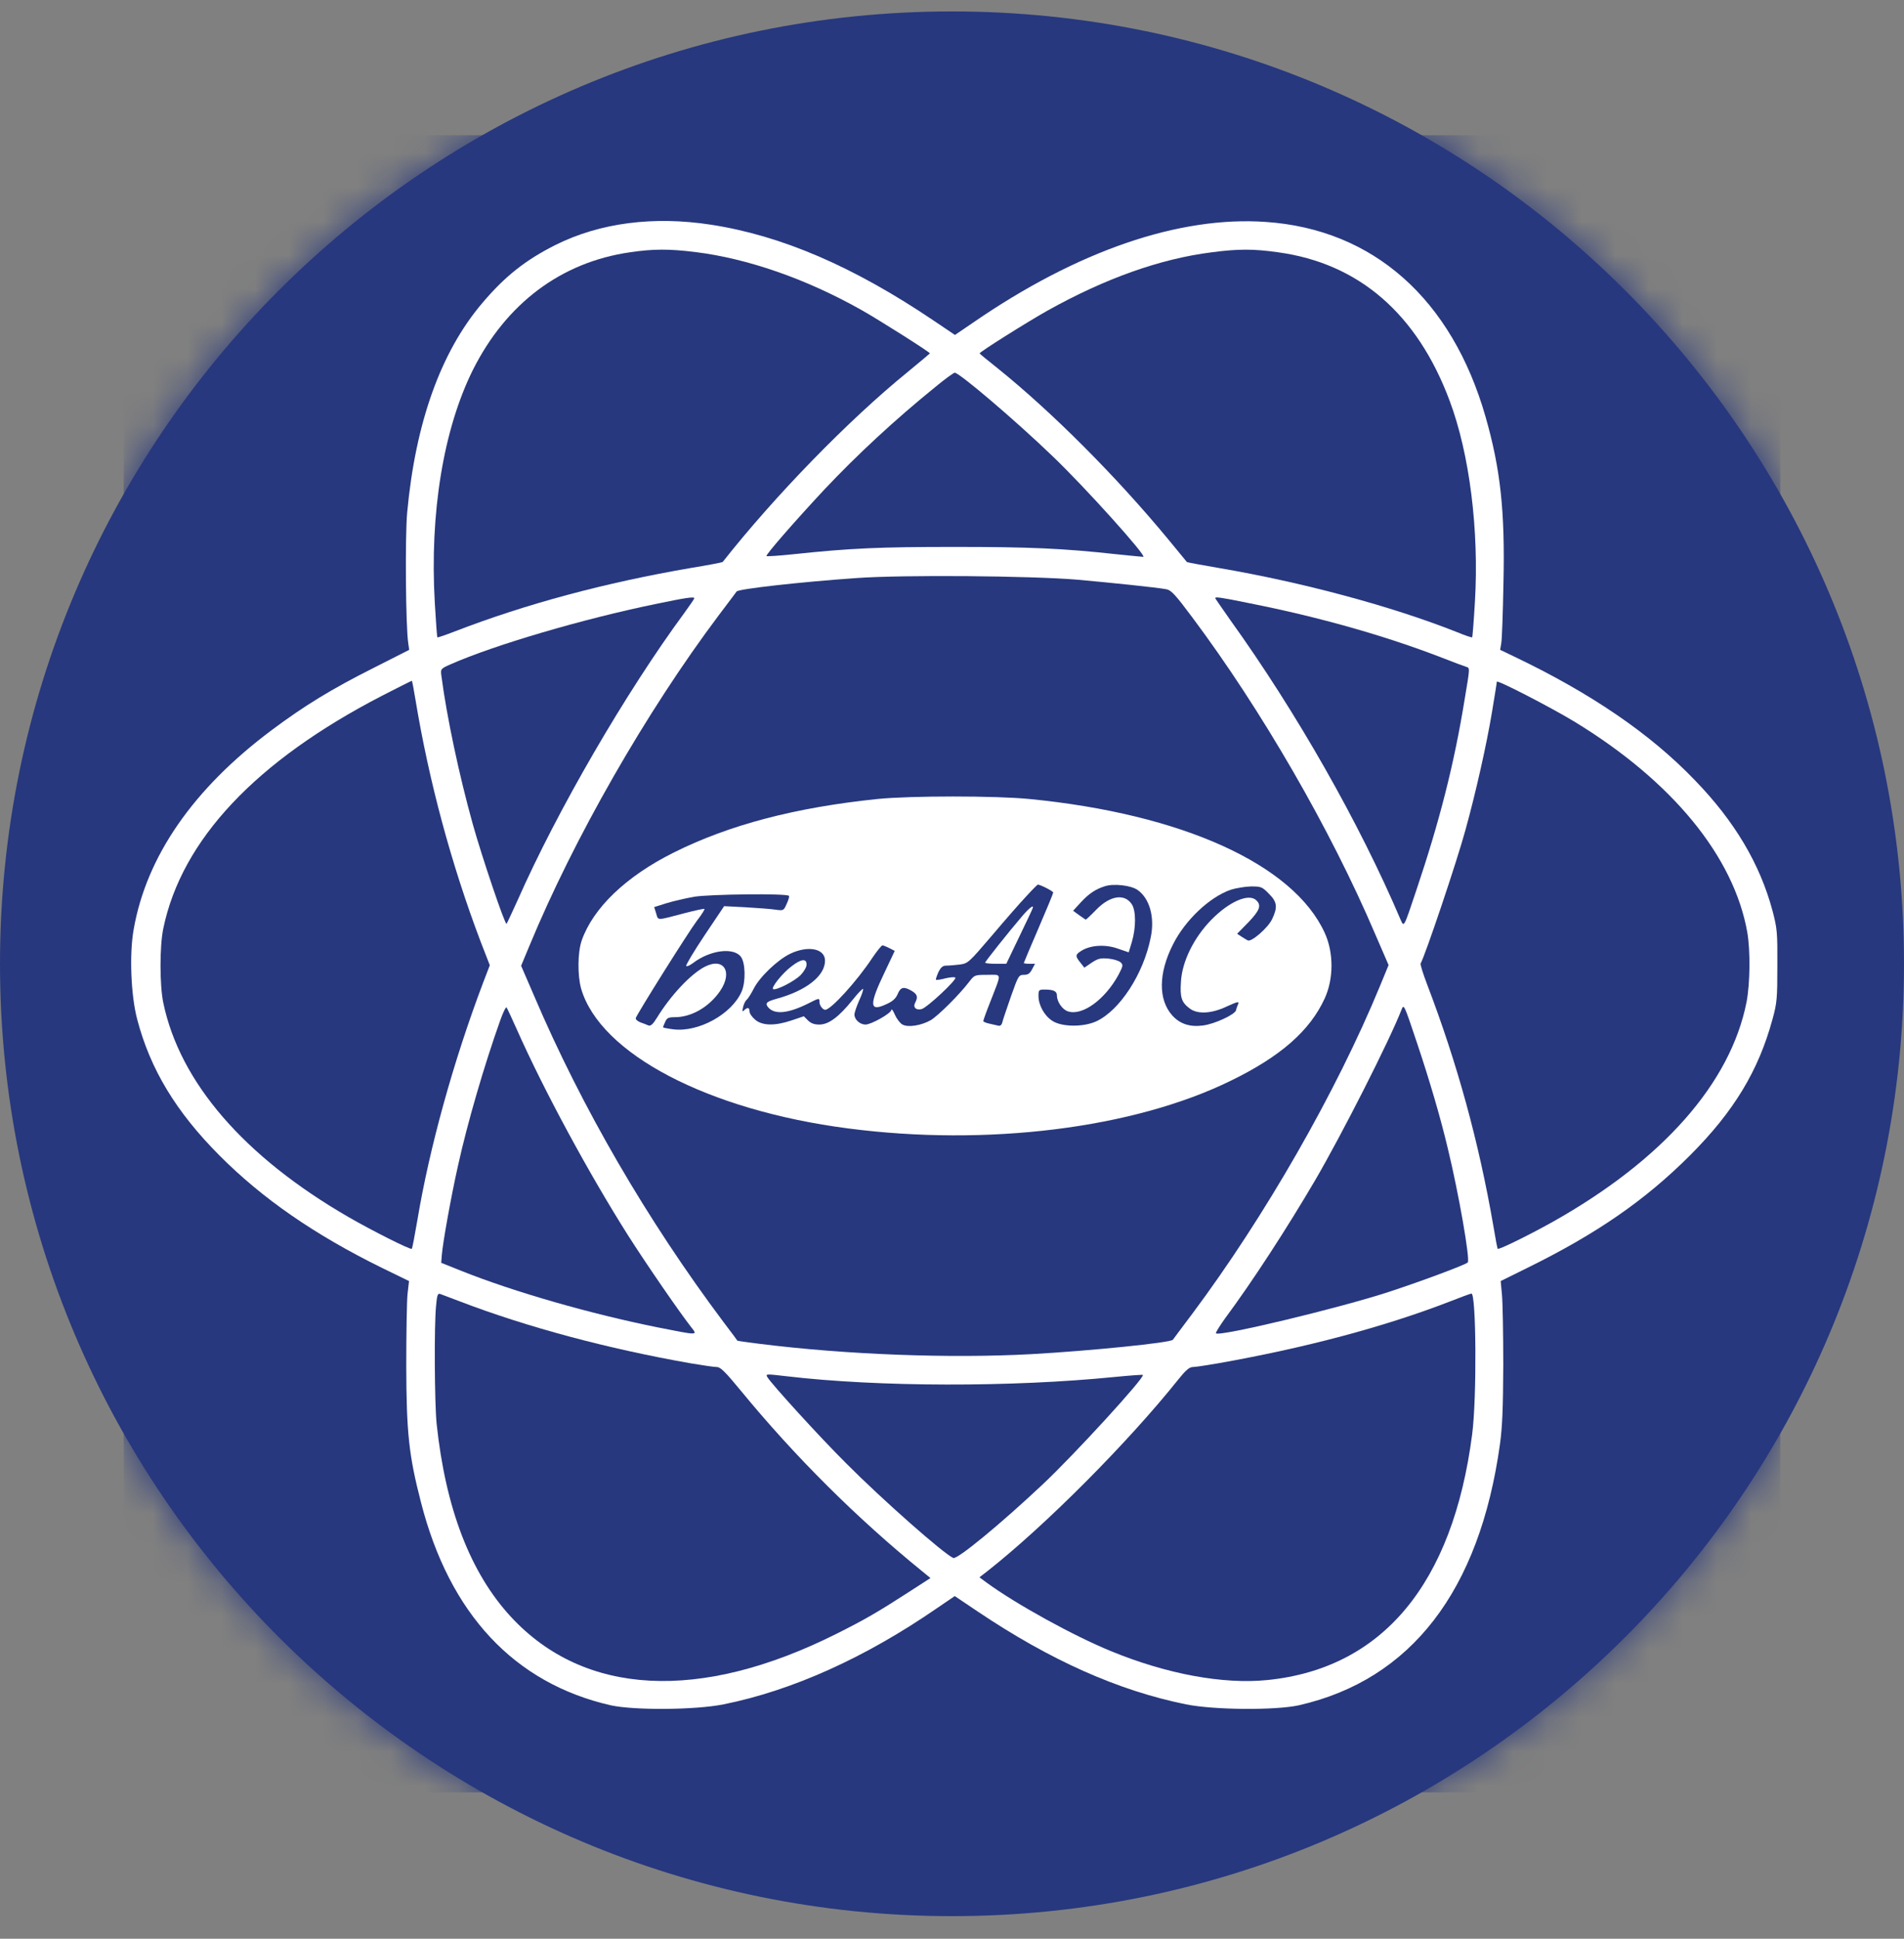
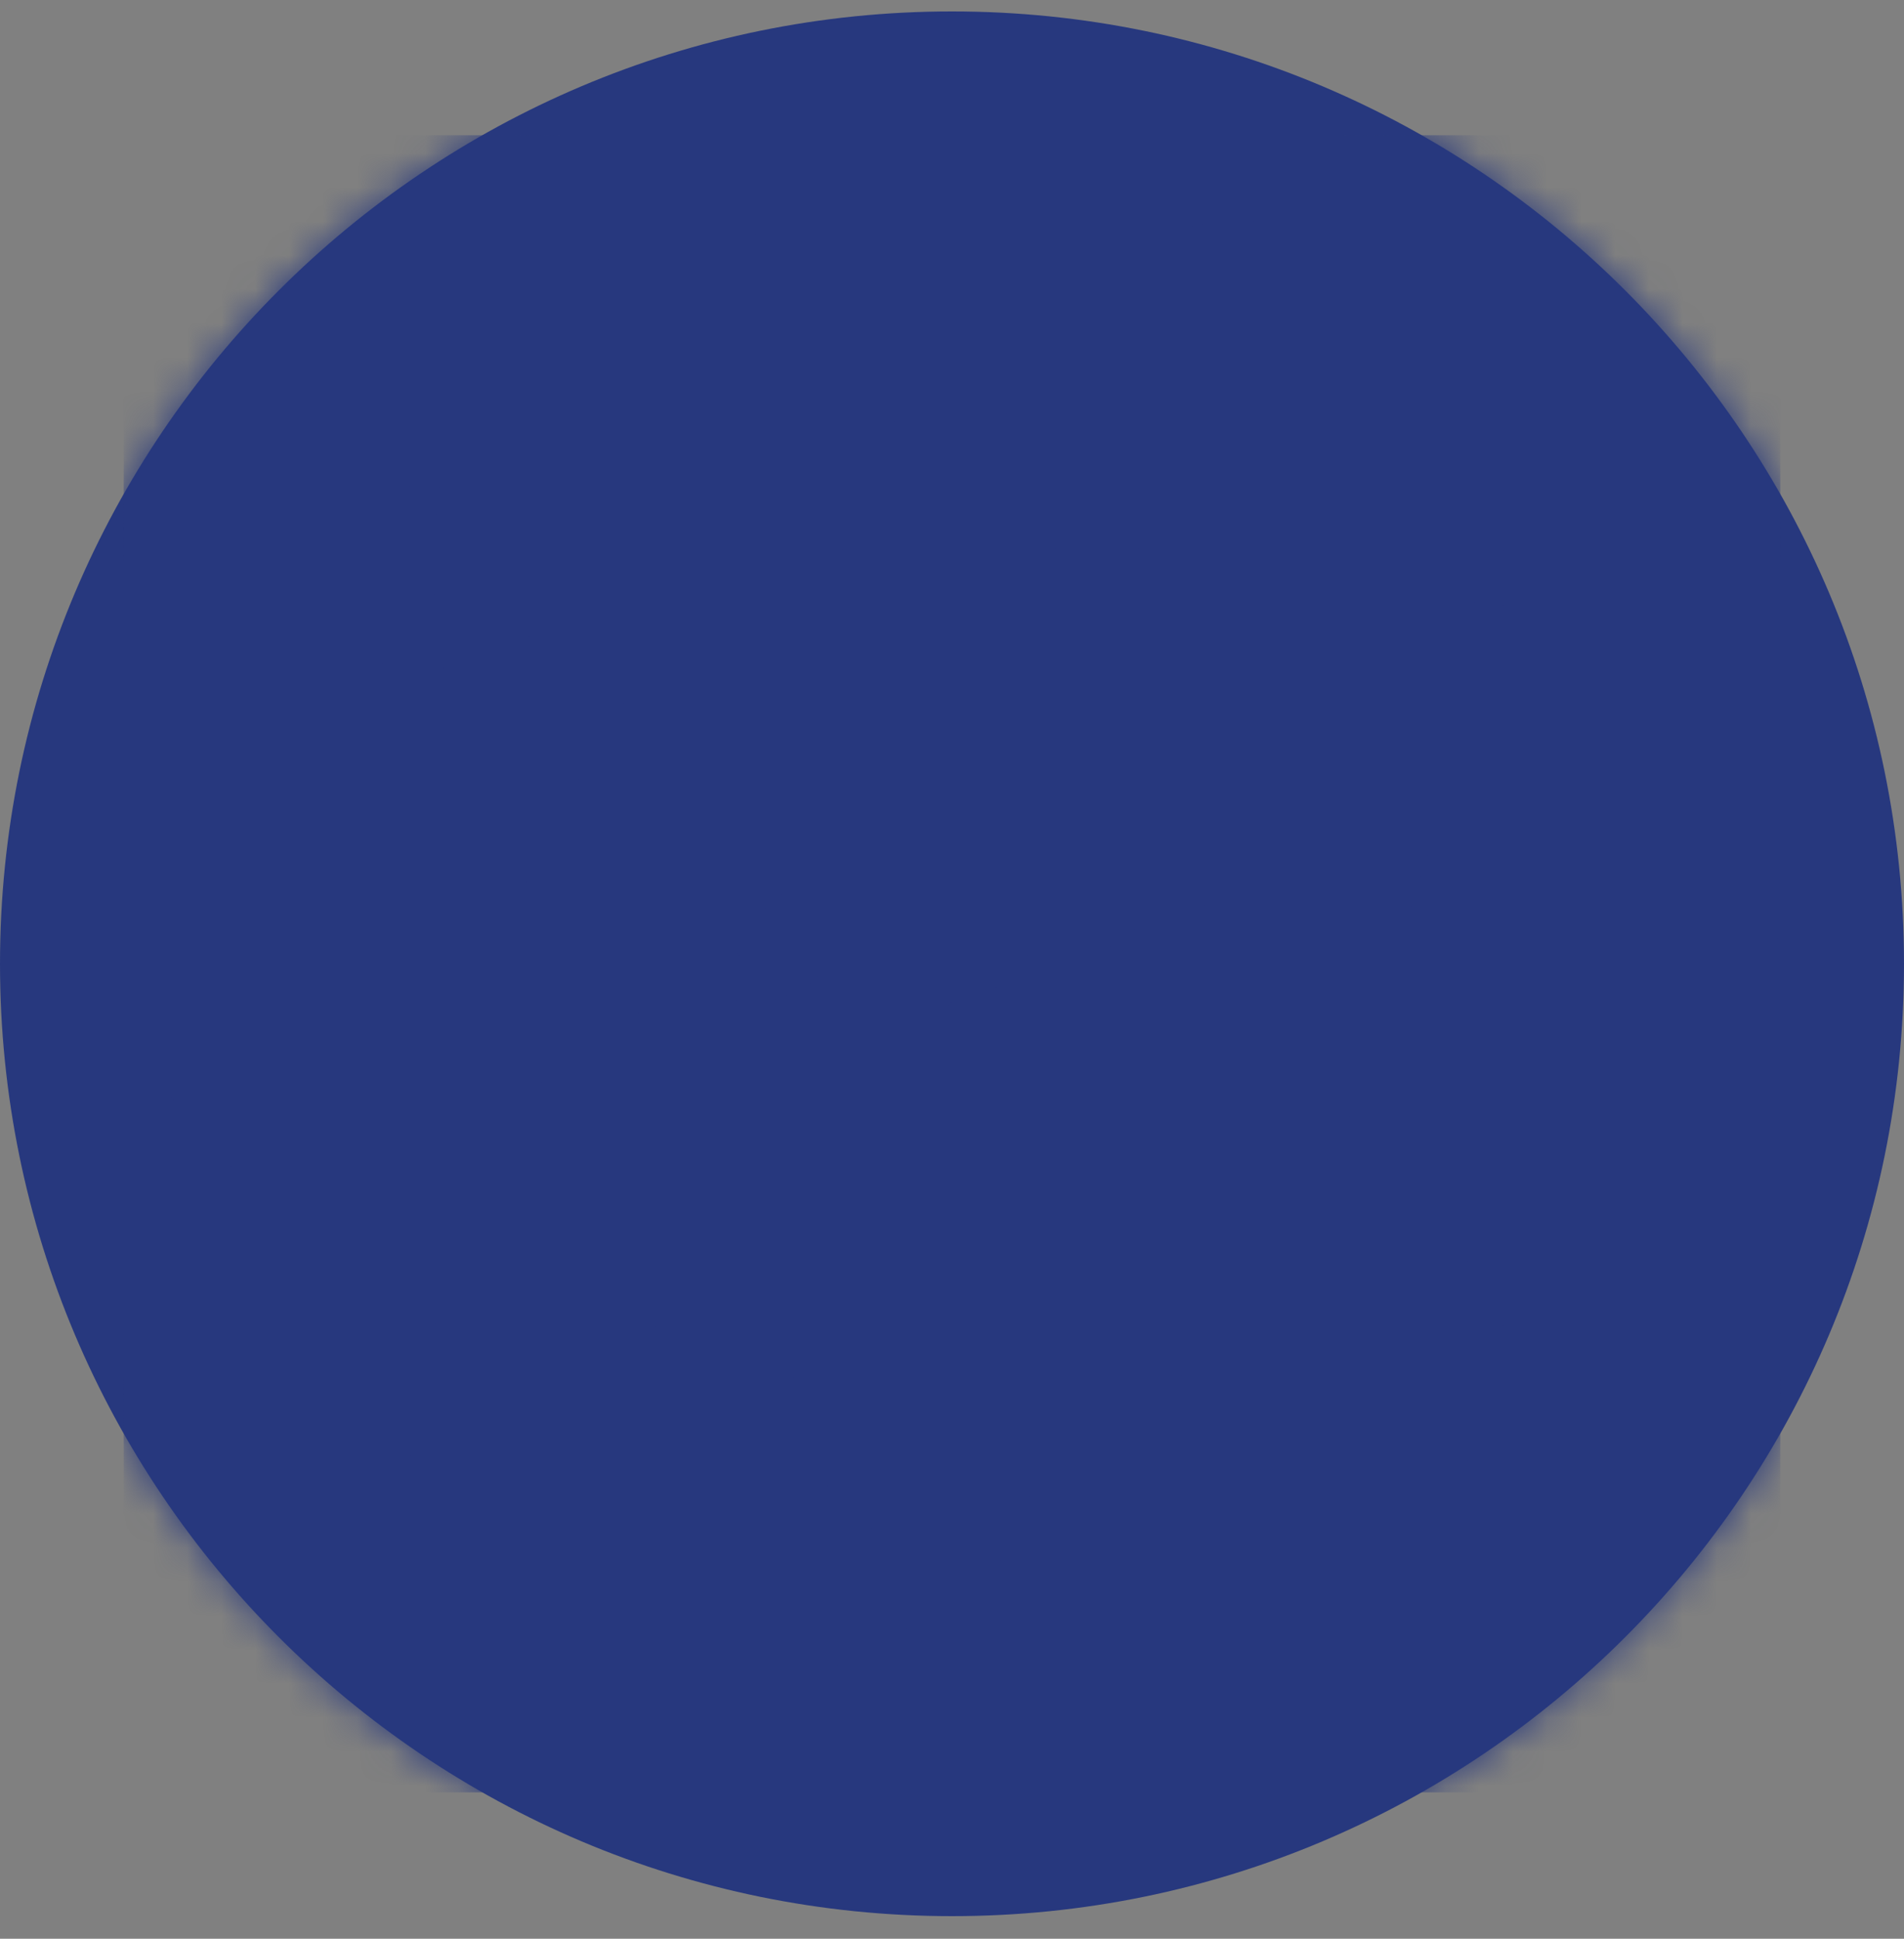
<svg xmlns="http://www.w3.org/2000/svg" width="56" height="57" viewBox="0 0 56 57" fill="none">
  <rect x="0" y="0" width="56" height="57" fill="#808080" stroke="none" />
  <g clip-path="url(#clip0_259_390)">
    <path d="M56 28.336C56 12.872 43.464 0.336 28 0.336C12.536 0.336 0 12.872 0 28.336C0 43.8 12.536 56.336 28 56.336C43.464 56.336 56 43.8 56 28.336Z" fill="#27387E" />
-     <path d="M52.305 28.387C52.305 40.97 44.069 52.744 27.625 52.239C11.21 52.239 3.751 40.861 3.751 28.278C3.751 15.695 10.654 4.468 28.012 4.468C44.668 4.468 52.305 15.804 52.305 28.387Z" fill="white" />
    <mask id="mask0_259_390" style="mask-type:alpha" maskUnits="userSpaceOnUse" x="0" y="0" width="56" height="57">
      <circle cx="28" cy="28.336" r="28" fill="#D9D9D9" />
    </mask>
    <g mask="url(#mask0_259_390)">
      <path d="M3.639 28.336V52.697H28H52.361V28.336V3.975H28H3.639V28.336ZM20.908 6.606C22.982 6.925 25.087 7.829 27.437 9.41L28.087 9.848L28.628 9.48C31.687 7.374 34.68 6.346 37.23 6.525C40.392 6.741 42.703 8.793 43.694 12.258C44.133 13.795 44.268 15.029 44.219 17.157C44.203 18.018 44.176 18.813 44.154 18.916L44.122 19.106L44.517 19.295C46.796 20.383 48.539 21.574 49.849 22.939C51.024 24.151 51.766 25.407 52.134 26.782C52.269 27.297 52.28 27.41 52.275 28.39C52.275 29.354 52.264 29.489 52.134 29.96C51.722 31.481 50.992 32.683 49.709 33.966C48.388 35.287 46.964 36.272 44.917 37.279L44.138 37.664L44.176 38.075C44.197 38.302 44.214 39.228 44.214 40.138C44.208 41.404 44.187 41.946 44.116 42.465C43.515 46.775 41.502 49.384 38.205 50.136C37.523 50.288 35.709 50.277 34.881 50.109C32.888 49.703 30.902 48.821 28.758 47.381L28.081 46.926L27.54 47.294C25.439 48.74 23.301 49.703 21.282 50.109C20.453 50.277 18.64 50.288 17.958 50.136C15.126 49.487 13.221 47.451 12.382 44.171C12.024 42.79 11.954 42.114 11.949 40.165C11.949 39.212 11.965 38.259 11.986 38.048L12.03 37.664L11.229 37.274C9.247 36.299 7.715 35.238 6.454 33.971C5.176 32.688 4.418 31.433 4.034 29.965C3.85 29.267 3.801 28.049 3.931 27.329C4.305 25.18 5.685 23.188 7.991 21.466C8.955 20.746 9.751 20.259 10.99 19.636L12.035 19.106L12.008 18.916C11.932 18.445 11.911 15.766 11.976 15.067C12.219 12.436 12.961 10.352 14.179 8.917C14.85 8.122 15.462 7.64 16.35 7.196C17.649 6.552 19.219 6.346 20.908 6.606Z" fill="#27387E" />
      <path d="M18.526 7.418C16.501 7.71 14.888 8.923 13.908 10.877C13.042 12.62 12.636 15.083 12.788 17.72C12.82 18.272 12.853 18.727 12.864 18.738C12.874 18.748 13.096 18.673 13.361 18.57C15.478 17.752 17.806 17.13 20.329 16.697C20.832 16.616 21.249 16.534 21.255 16.523C22.787 14.58 24.952 12.355 26.69 10.942C27.052 10.644 27.35 10.395 27.35 10.39C27.35 10.352 25.802 9.372 25.304 9.096C23.691 8.192 21.985 7.602 20.464 7.412C19.679 7.315 19.219 7.315 18.526 7.418Z" fill="#27387E" />
      <path d="M35.639 7.418C34.128 7.607 32.504 8.187 30.815 9.129C30.225 9.459 28.812 10.347 28.812 10.39C28.812 10.401 29.05 10.596 29.343 10.828C30.95 12.122 32.829 14.006 34.361 15.858C34.653 16.215 34.902 16.513 34.908 16.524C34.913 16.534 35.33 16.61 35.834 16.697C38.291 17.114 40.933 17.823 42.855 18.586C43.088 18.684 43.288 18.748 43.299 18.738C43.31 18.727 43.347 18.256 43.38 17.698C43.505 15.592 43.223 13.346 42.638 11.787C41.686 9.231 39.969 7.743 37.593 7.418C36.878 7.315 36.413 7.315 35.639 7.418Z" fill="#27387E" />
      <path d="M27.513 11.375C26.327 12.333 25.196 13.384 24.243 14.396C23.344 15.36 22.511 16.318 22.543 16.35C22.559 16.361 22.911 16.34 23.323 16.296C25.012 16.117 25.867 16.08 28.081 16.08C30.295 16.08 31.275 16.123 32.845 16.296C33.235 16.334 33.581 16.372 33.625 16.372C33.755 16.372 31.914 14.326 30.967 13.421C29.884 12.377 28.216 10.958 28.081 10.958C28.049 10.958 27.794 11.142 27.513 11.375Z" fill="#27387E" />
-       <path d="M25.212 16.994C23.561 17.108 21.726 17.314 21.666 17.39C21.65 17.411 21.417 17.725 21.141 18.088C19.013 20.919 16.875 24.655 15.57 27.811L15.327 28.395L15.711 29.283C17.113 32.569 19.041 35.882 21.276 38.865C21.504 39.163 21.688 39.412 21.688 39.417C21.693 39.423 21.985 39.466 22.343 39.51C24.898 39.829 27.935 39.943 30.333 39.813C32.076 39.715 34.431 39.477 34.496 39.39C34.513 39.369 34.767 39.022 35.07 38.622C37.198 35.774 39.304 32.104 40.587 28.991L40.841 28.374L40.44 27.448C39.13 24.378 37.095 20.86 35.065 18.148C34.572 17.487 34.448 17.352 34.307 17.325C34.014 17.27 32.699 17.135 31.681 17.043C30.312 16.929 26.587 16.897 25.212 16.994ZM30.274 23.491C34.767 23.929 38.042 25.413 38.962 27.426C39.228 28.006 39.228 28.774 38.962 29.354C38.529 30.301 37.669 31.059 36.202 31.773C33.343 33.176 29.034 33.712 24.941 33.176C20.816 32.64 17.649 30.978 17.092 29.067C16.983 28.677 16.989 28 17.108 27.654C17.443 26.695 18.413 25.764 19.815 25.066C21.45 24.249 23.398 23.74 25.808 23.491C26.776 23.393 29.294 23.393 30.274 23.491Z" fill="#27387E" />
      <path d="M30.182 26.355C30.003 26.544 29.548 27.064 29.169 27.513C28.498 28.298 28.471 28.325 28.233 28.358C28.097 28.374 27.919 28.39 27.837 28.39C27.729 28.39 27.675 28.433 27.599 28.585C27.551 28.693 27.518 28.791 27.529 28.807C27.545 28.818 27.67 28.802 27.805 28.764C27.946 28.731 28.076 28.721 28.097 28.742C28.157 28.796 27.269 29.625 27.107 29.668C26.933 29.711 26.841 29.608 26.923 29.468C27.004 29.311 26.977 29.229 26.814 29.132C26.582 28.997 26.489 29.018 26.403 29.224C26.349 29.354 26.257 29.441 26.073 29.522C25.569 29.76 25.553 29.554 26.019 28.585L26.316 27.957L26.159 27.876C26.073 27.833 25.981 27.795 25.954 27.795C25.927 27.795 25.791 27.963 25.656 28.163C25.206 28.845 24.438 29.689 24.27 29.689C24.2 29.689 24.102 29.56 24.102 29.462C24.102 29.338 24.097 29.338 23.788 29.495C23.187 29.798 22.781 29.841 22.592 29.614C22.494 29.495 22.548 29.446 22.841 29.365C23.712 29.127 24.265 28.693 24.265 28.244C24.265 27.892 23.777 27.789 23.247 28.038C22.879 28.212 22.343 28.721 22.169 29.067C22.094 29.213 22.002 29.359 21.964 29.392C21.926 29.419 21.877 29.516 21.855 29.608C21.828 29.738 21.834 29.76 21.888 29.7C21.985 29.608 22.045 29.619 22.045 29.738C22.045 29.798 22.121 29.906 22.213 29.982C22.424 30.16 22.797 30.166 23.29 29.998L23.642 29.879L23.761 29.998C23.848 30.085 23.945 30.123 24.097 30.123C24.373 30.123 24.671 29.901 25.077 29.397C25.239 29.191 25.38 29.051 25.385 29.078C25.396 29.105 25.342 29.262 25.266 29.424C25.196 29.587 25.131 29.765 25.131 29.83C25.131 29.976 25.293 30.123 25.456 30.123C25.623 30.123 26.213 29.792 26.219 29.689C26.219 29.646 26.268 29.711 26.322 29.836C26.376 29.96 26.479 30.09 26.544 30.123C26.712 30.215 27.101 30.15 27.377 29.993C27.599 29.857 28.216 29.246 28.509 28.861C28.66 28.666 28.666 28.661 29.039 28.661C29.478 28.661 29.467 28.574 29.131 29.441C29.012 29.738 28.92 29.998 28.92 30.02C28.92 30.041 29.001 30.074 29.099 30.096C29.191 30.117 29.31 30.144 29.359 30.155C29.418 30.171 29.462 30.139 29.483 30.047C29.5 29.971 29.619 29.63 29.738 29.284C29.949 28.688 29.965 28.661 30.117 28.661C30.236 28.661 30.29 28.623 30.355 28.498L30.442 28.336H30.274C30.187 28.336 30.111 28.325 30.111 28.314C30.111 28.304 30.306 27.843 30.544 27.291C30.782 26.739 30.977 26.268 30.977 26.241C30.977 26.203 30.599 26.008 30.523 26.008C30.512 26.008 30.355 26.165 30.182 26.355ZM30.371 26.707C30.366 26.734 30.187 27.107 29.976 27.546L29.597 28.336H29.288C29.115 28.336 28.974 28.32 28.974 28.304C28.974 28.271 29.684 27.378 30.079 26.918C30.279 26.685 30.42 26.582 30.371 26.707ZM23.723 28.358C23.723 28.433 23.647 28.564 23.55 28.666C23.366 28.85 22.846 29.116 22.743 29.083C22.657 29.056 23.009 28.612 23.285 28.407C23.566 28.19 23.723 28.174 23.723 28.358Z" fill="#27387E" />
      <path d="M32.493 26.057C32.217 26.143 32.022 26.279 31.795 26.523L31.562 26.777L31.741 26.907C31.838 26.977 31.925 27.037 31.936 27.037C31.947 27.037 32.087 26.907 32.244 26.744C32.65 26.328 33.078 26.263 33.289 26.587C33.414 26.777 33.414 27.28 33.289 27.697L33.197 28L32.883 27.892C32.52 27.762 32.098 27.784 31.827 27.941C31.622 28.065 31.616 28.103 31.773 28.298L31.892 28.45L32.109 28.303C32.298 28.179 32.369 28.163 32.607 28.184C32.758 28.201 32.916 28.249 32.964 28.298C33.04 28.374 33.029 28.406 32.894 28.666C32.493 29.397 31.822 29.879 31.405 29.733C31.243 29.679 31.086 29.451 31.086 29.267C31.086 29.143 30.988 29.094 30.728 29.094C30.555 29.094 30.544 29.105 30.544 29.283C30.544 29.559 30.723 29.873 30.961 30.02C31.248 30.198 31.865 30.198 32.239 30.03C32.932 29.711 33.636 28.634 33.847 27.551C33.966 26.966 33.814 26.414 33.457 26.165C33.267 26.03 32.753 25.97 32.493 26.057Z" fill="#27387E" />
      <path d="M36.196 26.16C35.574 26.376 34.859 27.053 34.502 27.762C34.069 28.612 34.063 29.392 34.48 29.857C34.707 30.106 35 30.203 35.389 30.149C35.725 30.106 36.315 29.83 36.353 29.706C36.364 29.651 36.396 29.565 36.418 29.516C36.45 29.435 36.391 29.451 36.093 29.586C35.639 29.803 35.233 29.825 35 29.657C34.751 29.473 34.702 29.332 34.734 28.861C34.767 28.271 35.113 27.567 35.628 27.042C36.158 26.501 36.737 26.252 36.954 26.474C37.106 26.62 37.051 26.766 36.716 27.118L36.386 27.453L36.51 27.535C36.581 27.578 36.662 27.632 36.7 27.648C36.797 27.708 37.29 27.286 37.414 27.026C37.582 26.674 37.566 26.517 37.317 26.273C37.122 26.073 37.089 26.062 36.792 26.062C36.613 26.067 36.348 26.111 36.196 26.16Z" fill="#27387E" />
      <path d="M20.421 26.365C20.166 26.409 19.798 26.495 19.603 26.555L19.241 26.669L19.3 26.858C19.365 27.069 19.295 27.069 20.139 26.847C20.448 26.766 20.708 26.712 20.719 26.723C20.735 26.734 20.637 26.891 20.502 27.064C20.242 27.41 18.726 29.825 18.699 29.933C18.689 29.971 18.753 30.025 18.835 30.058C18.916 30.085 19.024 30.128 19.073 30.15C19.138 30.171 19.203 30.117 19.322 29.922C19.728 29.262 20.318 28.634 20.73 28.423C21.287 28.136 21.563 28.574 21.179 29.137C20.859 29.603 20.34 29.906 19.852 29.906C19.663 29.906 19.614 29.928 19.566 30.041C19.528 30.117 19.501 30.193 19.501 30.204C19.501 30.215 19.636 30.242 19.804 30.263C20.545 30.355 21.52 29.819 21.812 29.154C21.937 28.866 21.926 28.309 21.791 28.13C21.574 27.843 20.881 27.935 20.383 28.314C20.291 28.385 20.199 28.423 20.183 28.401C20.166 28.374 20.41 27.968 20.724 27.497L21.298 26.642L21.926 26.674C22.278 26.696 22.668 26.723 22.803 26.744C23.047 26.777 23.047 26.777 23.139 26.571C23.193 26.457 23.22 26.355 23.203 26.338C23.133 26.263 20.87 26.29 20.421 26.365Z" fill="#27387E" />
      <path d="M19.284 17.758C17.151 18.196 14.547 18.96 13.248 19.533C12.956 19.663 12.956 19.669 12.983 19.875C13.14 21.076 13.502 22.782 13.903 24.222C14.168 25.174 14.856 27.21 14.899 27.161C14.915 27.14 15.062 26.826 15.224 26.468C16.393 23.821 18.407 20.356 20.134 18.012C20.291 17.796 20.421 17.606 20.421 17.59C20.421 17.536 20.166 17.574 19.284 17.758Z" fill="#27387E" />
      <path d="M35.741 17.585C35.741 17.595 35.942 17.882 36.18 18.223C38.129 20.936 39.98 24.189 41.193 27.037C41.296 27.27 41.285 27.286 41.658 26.171C42.335 24.162 42.768 22.473 43.077 20.567C43.239 19.604 43.234 19.642 43.12 19.604C43.066 19.588 42.741 19.468 42.4 19.333C40.733 18.689 38.784 18.137 36.727 17.731C35.904 17.563 35.741 17.541 35.741 17.585Z" fill="#27387E" />
-       <path d="M11.239 20.454C7.52 22.376 5.344 24.693 4.803 27.297C4.694 27.816 4.694 28.964 4.803 29.484C5.29 31.822 7.179 34.009 10.254 35.785C10.958 36.191 12.079 36.754 12.111 36.716C12.127 36.705 12.198 36.326 12.274 35.883C12.631 33.744 13.335 31.2 14.211 28.888L14.406 28.379L14.141 27.697C13.27 25.402 12.614 22.96 12.219 20.567C12.171 20.27 12.122 20.021 12.117 20.015C12.111 20.01 11.716 20.21 11.239 20.454Z" fill="#27387E" />
-       <path d="M44.024 20.042C44.024 20.075 43.959 20.47 43.883 20.93C43.726 21.878 43.407 23.301 43.099 24.411C42.849 25.331 41.907 28.125 41.783 28.325C41.767 28.352 41.853 28.623 41.972 28.937C42.866 31.276 43.494 33.576 43.921 36.034C43.981 36.402 44.04 36.711 44.051 36.716C44.084 36.749 44.955 36.321 45.664 35.926C48.902 34.107 50.9 31.844 51.37 29.457C51.473 28.91 51.484 27.962 51.392 27.416C50.997 25.18 49.183 22.966 46.298 21.212C45.6 20.79 44.024 19.977 44.024 20.042Z" fill="#27387E" />
      <path d="M14.715 29.993C14.244 31.314 13.746 33.019 13.47 34.275C13.27 35.163 13.021 36.543 12.993 36.917L12.977 37.128L13.573 37.366C15.132 37.989 17.389 38.633 19.355 39.028C20.556 39.266 20.524 39.266 20.323 39.012C19.972 38.562 19.024 37.187 18.472 36.321C17.324 34.508 16.003 32.072 15.197 30.258C15.051 29.928 14.915 29.641 14.899 29.619C14.877 29.598 14.796 29.765 14.715 29.993Z" fill="#27387E" />
      <path d="M41.22 29.689C40.873 30.583 39.471 33.349 38.676 34.708C37.853 36.11 36.846 37.664 36.023 38.773C35.866 38.995 35.747 39.185 35.763 39.201C35.866 39.304 39.396 38.459 40.863 37.978C41.837 37.658 43.099 37.187 43.169 37.117C43.245 37.041 42.904 35.087 42.584 33.771C42.368 32.856 42.043 31.757 41.686 30.691C41.296 29.527 41.29 29.505 41.22 29.689Z" fill="#27387E" />
      <path d="M12.826 38.389C12.766 38.968 12.782 41.28 12.842 41.859C13.107 44.36 13.838 46.25 15.029 47.538C17.184 49.866 20.589 50.045 24.6 48.036C25.423 47.625 25.834 47.386 26.695 46.829L27.367 46.396L27.128 46.201C25.201 44.636 23.388 42.834 21.791 40.89C21.341 40.343 21.19 40.192 21.087 40.192C21.011 40.192 20.67 40.143 20.323 40.084C17.882 39.656 15.516 39.023 13.546 38.27C13.264 38.162 12.993 38.059 12.945 38.043C12.874 38.021 12.853 38.081 12.826 38.389Z" fill="#27387E" />
      <path d="M42.617 38.275C40.695 39.017 38.367 39.634 35.823 40.083C35.481 40.143 35.151 40.192 35.081 40.192C34.983 40.192 34.87 40.289 34.659 40.554C33.186 42.4 30.745 44.853 29.039 46.195L28.807 46.374L29.012 46.526C29.878 47.159 31.562 48.09 32.688 48.55C34.328 49.222 35.98 49.525 37.273 49.395C40.657 49.054 42.73 46.569 43.299 42.168C43.44 41.085 43.418 38.015 43.277 38.032C43.255 38.032 42.958 38.14 42.617 38.275Z" fill="#27387E" />
      <path d="M22.57 40.489C22.684 40.684 24.102 42.243 24.892 43.028C25.97 44.111 27.767 45.692 28.038 45.806C28.157 45.854 29.413 44.82 30.658 43.651C31.589 42.779 33.679 40.495 33.614 40.424C33.598 40.413 33.224 40.441 32.786 40.484C29.754 40.787 25.84 40.782 23.128 40.462C22.521 40.392 22.516 40.392 22.57 40.489Z" fill="#27387E" />
    </g>
  </g>
  <defs>
    <clipPath id="clip0_259_390">
      <rect width="56" height="56" fill="white" transform="translate(0 0.336)" />
    </clipPath>
  </defs>
</svg>